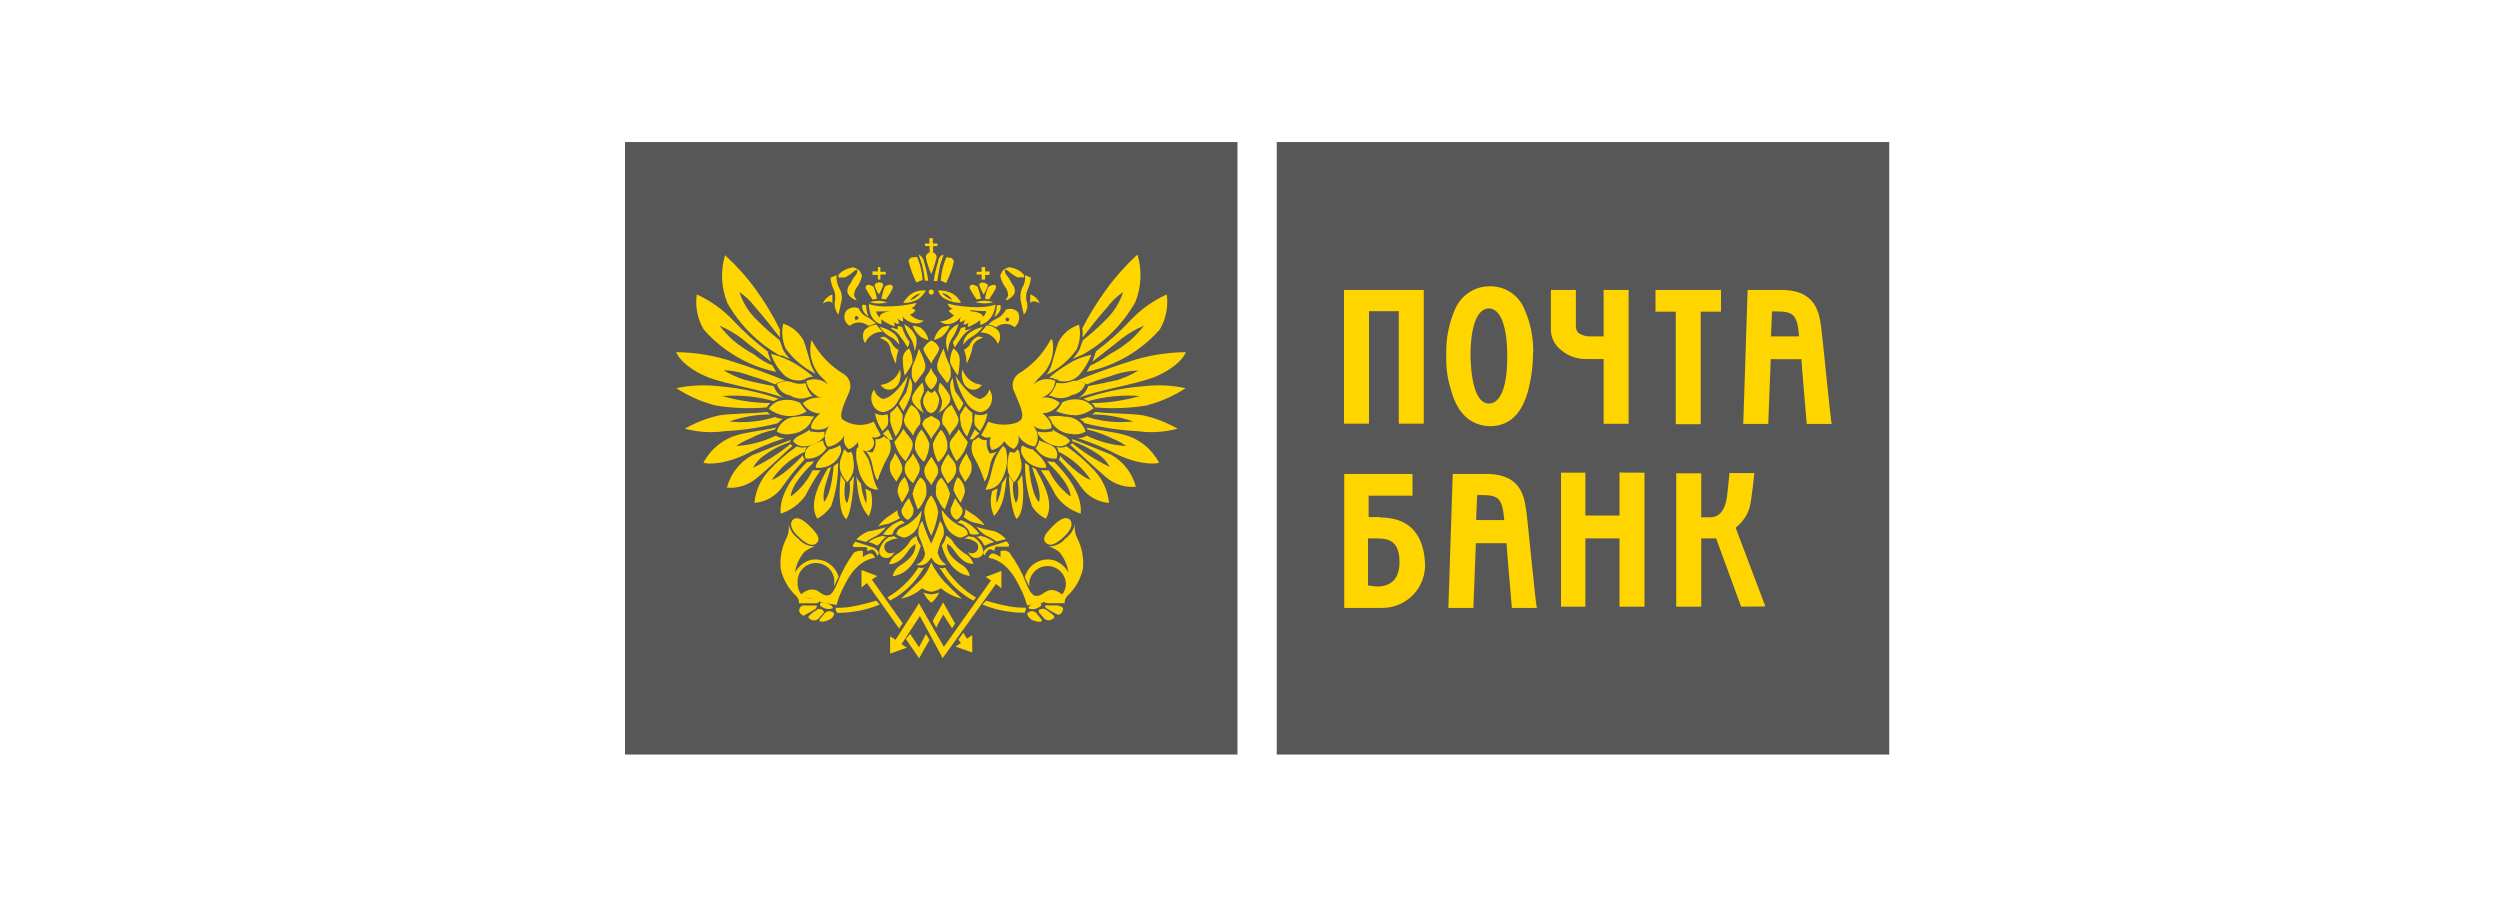
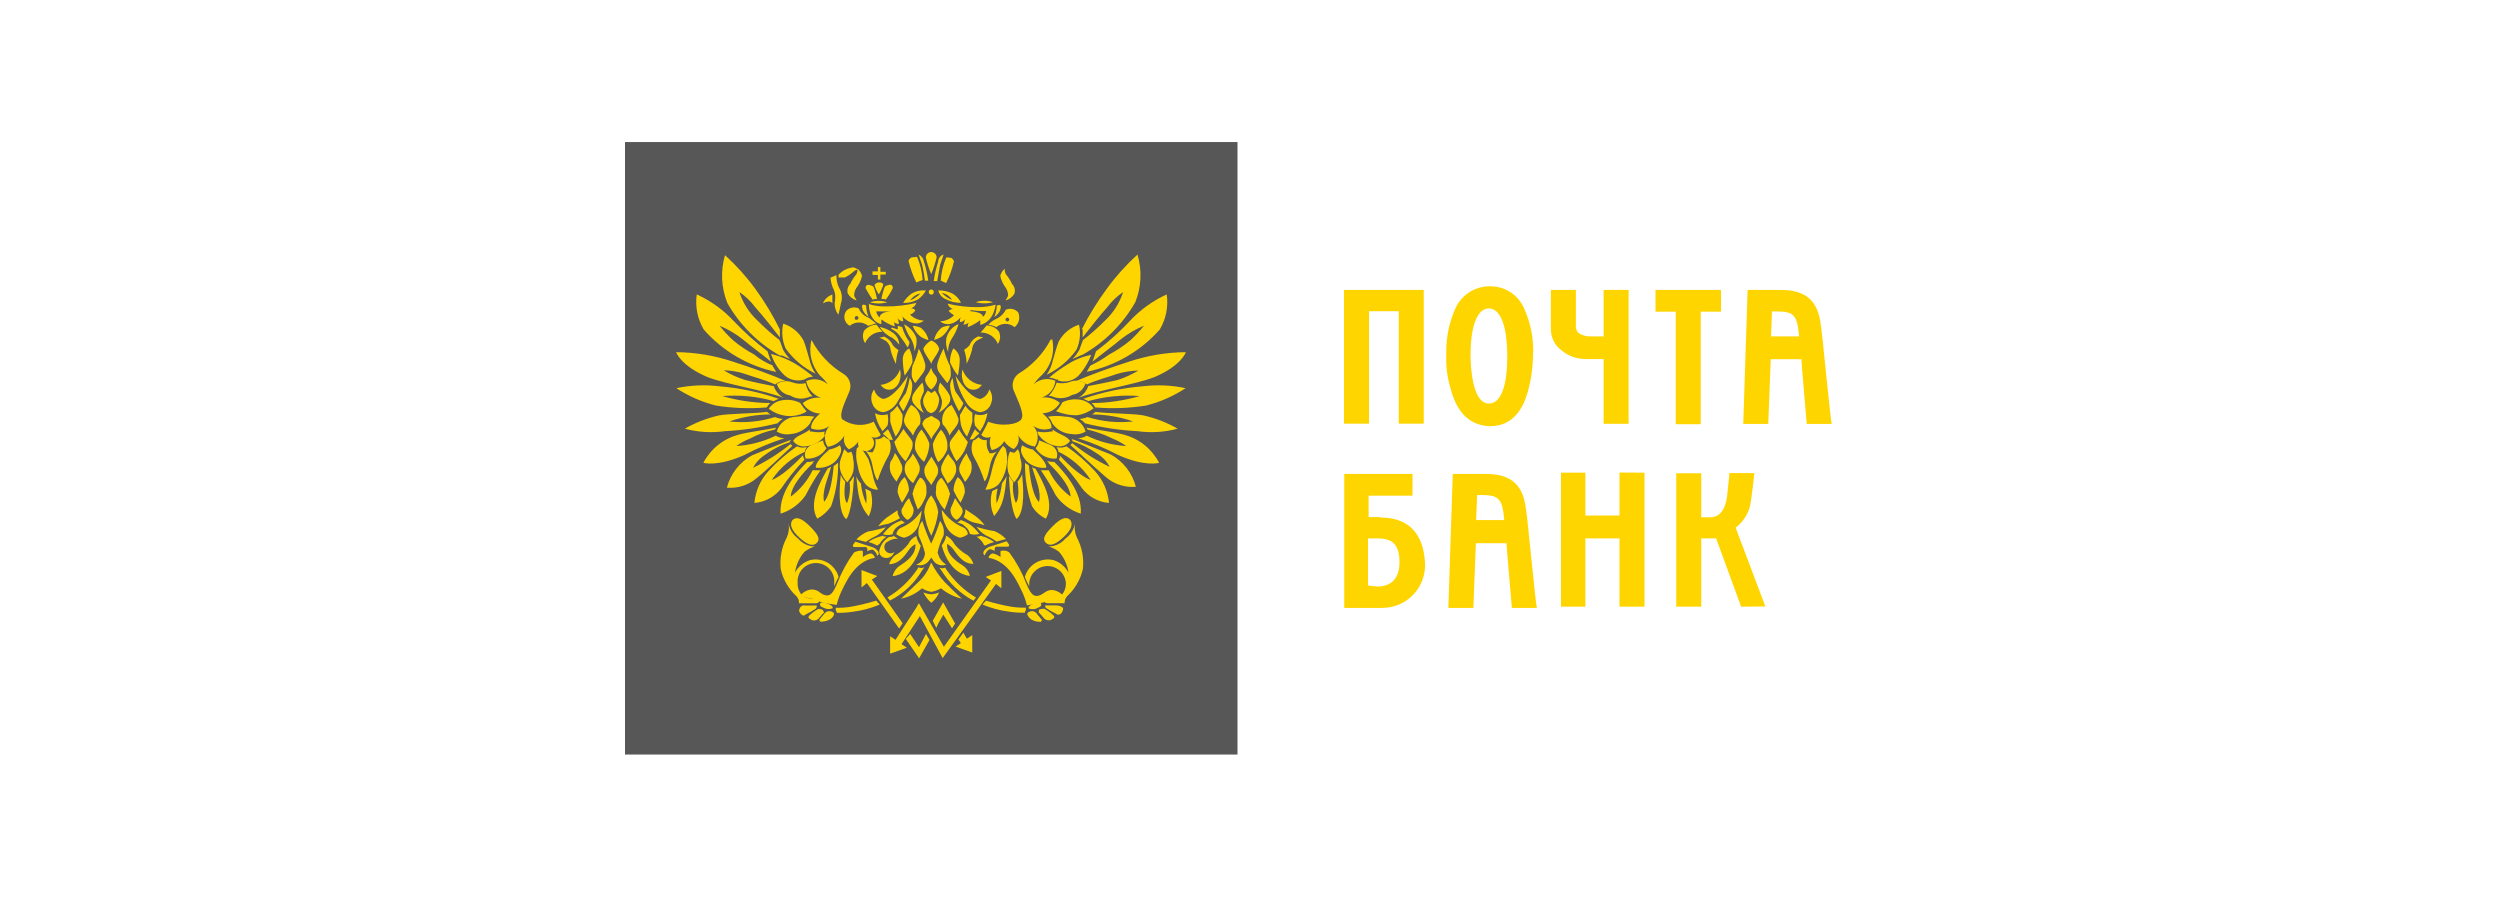
<svg xmlns="http://www.w3.org/2000/svg" viewBox="0 0 200 50" width="220px" height="80px">
  <path fill="#575757" d="M50 0h49v49H50V0z" />
-   <path fill="#575757" d="M102.14 0h49v49h-49V0z" />
  <g fill="#ffd500">
    <path d="M64.92 15.83c.593 1.13 1.485 2.075 2.58 2.73.234.147.407.374.486.639s.059.549-.056.801c-.28.71-.83 1.74-.56 2.17.363.261.791.418 1.237.453.446.035.893-.052 1.293-.253.167.363.354.717.56 1.06-.093.105-.217.176-.355.203-.137.027-.28.009-.405-.053.128.112.207.269.22.438.013.169-.04.337-.148.467-.108.131-.263.213-.432.231-.169.018-.337-.031-.471-.136-.093-.072-.163-.171-.199-.284-.036-.113-.036-.233-.002-.346-.182.283-.448.504-.76.63-.167-.125-.29-.3-.353-.499-.063-.199-.062-.413.003-.611-.139.244-.332.454-.564.611-.232.158-.498.26-.776.299-.171-.253-.249-.557-.221-.862.027-.304.158-.59.371-.808-.208.155-.452.255-.709.29-.257.035-.519.004-.761-.09 0 0-.15-.48.71-1.19-.283-.01-.559-.091-.802-.236s-.445-.349-.588-.594c.202-.169.437-.294.69-.368.253-.074.518-.095.78-.062-.301-.094-.571-.269-.781-.505-.21-.236-.351-.525-.409-.835.286-.129.603-.171.912-.121.309.05.597.189.828.401-.183-.26-.394-.498-.63-.71-.342-.387-.583-.852-.702-1.355-.119-.502-.111-1.026.022-1.525l-.01.02zm3.93 11.46c-.154-.161-.273-.351-.35-.56.15 1.39.2 2.3 1 3.21.295-.625.349-1.338.15-2-.138-.077-.282-.144-.43-.2.102.388.129.792.08 1.19-.226-.515-.371-1.061-.43-1.62l-.02-.02zm-1.24-.13c-.154-.161-.273-.351-.35-.56-.08.83-.28 2.93.43 3.57 0 0 .48-.35.63-3.44-.15.15-.2.35-.35.48.072.565.003 1.138-.2 1.67 0 0-.35-.18-.15-1.72h-.01zm-1.68 1.62c.63-.71.76-2.86.76-2.86l.28-.2.08-.08v.2c-.001 1.12-.19 2.232-.56 3.29-.285.417-.666.76-1.11 1-.71-1.19.15-2.81.83-4l.28-.15c-.28 1-.76 2-.56 2.81v-.01zm-1.67-3.71c-.011.1.018.201.08.28v.08c-.67.697-1.279 1.449-1.82 2.25-.256.341-.582.624-.957.829-.374.205-.788.328-1.213.361.09-.94.479-1.827 1.11-2.53.688-.752 1.459-1.423 2.3-2 .222.103.471.131.71.08h.08c-.093.093-.147.218-.15.35-1.067.489-1.979 1.26-2.64 2.23-.13.1.83-.18 2.45-1.92l.05-.01zm-1.11-1.1l.08-.08.08-.08c-.56.2-2.53 1-3.16 1.26-.49.273-.921.642-1.264 1.085-.344.443-.594.952-.736 1.495.427.037.858-.012 1.266-.142.408-.13.787-.34 1.114-.618 1.11-.91 2.38-2.17 2.86-2.58l-.15-.15c-.921.75-1.928 1.388-3 1.9.234-.435.579-.801 1-1.06.603-.447 1.28-.786 2-1l-.09-.03zM62 23l.08-.15c-.63.15-2.25.35-3 .56-.599.16-1.158.442-1.641.83-.484.387-.882.871-1.169 1.42 0 0 1.11.35 3.29-.63 1.028-.541 2.102-.989 3.21-1.34-.251 0-.496-.069-.71-.2-.989.482-2.062.764-3.16.83.34-.245.71-.447 1.1-.6.629-.334 1.302-.576 2-.72zm0-1c.2.085.413.136.63.15-.161.093-.306.211-.43.35-1.376.346-2.783.557-4.2.63-1.073.151-2.165.083-3.21-.2.852-.487 1.772-.844 2.73-1.06.76-.15 2.86-.15 3.84-.28.087.075.181.142.28.2-1.12.007-2.231.196-3.29.56 1.228.14 2.471.021 3.65-.35zm-.13-1.26c.138-.077.282-.144.43-.2-1.535-.531-3.131-.867-4.75-1-1.147-.139-2.309-.089-3.44.15.969.636 2.037 1.106 3.16 1.39 1.346.214 2.712.264 4.07.15.077-.129.172-.246.28-.35-1.3-.007-2.592-.196-3.84-.56 1.379-.107 2.767.028 4.1.4l-.01.02zm.01-1.26c.141.426.437.783.83 1-1.54-.63-4.48-1.06-6.09-1.67-2.17-.91-2.53-2-2.53-2 1.547.012 3.083.269 4.55.76 1.39.43 3.44 1.19 4.2 1.54-.3.001-.591.099-.83.28-.76-.35-1.62-.56-2.38-.83-.56-.191-1.148-.292-1.74-.3.526.316 1.086.571 1.67.76.78.2 1.54.35 2.33.51l-.01-.05zm-.07-1.57c.08.15.2.35.28.48-2.245-.477-4.276-1.666-5.79-3.39-.501-.846-.698-1.837-.56-2.81 1.105.501 2.1 1.215 2.93 2.1.84.891 1.753 1.711 2.73 2.45l.28.83c-.76-.63-1.74-1.34-2.3-1.82-.557-.432-1.169-.788-1.82-1.06.337.426.708.824 1.11 1.19.518.428 1.077.803 1.67 1.12.444.374.948.671 1.49.88" />
    <path d="M68.56 24.5l.2-.2c.28.35.48.71.71 1.06.142.413.259.833.35 1.26.075.418.22.821.43 1.19-.188.004-.374-.033-.546-.107-.172-.074-.327-.184-.454-.323-.333-.427-.55-.934-.63-1.47-.137-.461-.164-.947-.08-1.42l.02.01zm-1.02.07l.2.2.08.08h.08l.2-.08c.091.173.143.364.15.56.075.349.075.711 0 1.06-.095.31-.259.594-.48.83-.203-.223-.365-.481-.48-.76-.152-.382-.152-.808 0-1.19.1-.3.18-.51.25-.71v.01zm-1.26.04c.326-.048.636-.167.91-.35.05.083.083.176.096.272.014.096.008.194-.016.288-.095.289-.26.55-.48.76-.201.174-.434.305-.687.388-.252.082-.519.114-.783.092-.1.05-.23-.38 1-1.44l-.04-.01zm-.44-.75c.029.233.127.452.28.63-.173.281-.421.508-.716.654-.295.147-.626.208-.954.176-.078-.198-.077-.419.003-.616.08-.197.233-.356.427-.444.33-.13.61-.28 1-.4" />
    <path d="M66 23.16c-.349.075-.711.075-1.06 0h-.15V23c-.56.43-1.11.48-1.34.91.112.156.264.279.44.355.176.076.37.102.56.075.3-.025.592-.112.857-.255.265-.143.498-.339.683-.576-.03-.053-.045-.114-.045-.175 0-.061.016-.121.045-.175H66zm-1.2-.63c.07-.212.19-.404.35-.56-.46-.076-.93-.076-1.39 0-.362-.003-.716.112-1.008.326-.292.214-.507.517-.612.864.334.198.728.269 1.11.2.3-.023.593-.109.858-.252.265-.143.498-.34.682-.578h.01zm-.29-1c-.156-.177-.299-.364-.43-.56l-.08-.11c-.519-.253-1.114-.306-1.67-.15-.344.103-.638.327-.83.63.392.297.853.49 1.34.56.578.076 1.165-.04 1.67-.33v-.04zm.15-1.1c.08-.08.2-.08.35-.08-.291-.288-.486-.658-.56-1.06-.369.087-.757.059-1.11-.08-.196-.072-.406-.095-.613-.069-.207.026-.405.101-.577.219.073.236.211.447.399.608.188.161.417.266.661.302.212.136.452.22.702.246.25.026.503-.007.738-.096l.01.01zM64.34 19l.15-.08c.173-.091.364-.143.56-.15-.459-.394-.951-.749-1.47-1.06-.593-.344-1.233-.6-1.9-.76.188.573.499 1.099.91 1.54.208.247.484.427.793.517.309.091.639.088.947-.007h.01zm.9-.48c-.231-.335-.394-.712-.48-1.11-.15-.48-.28-1.06-.48-1.54-.349-.637-.928-1.117-1.62-1.34-.154.671-.084 1.373.2 2 .618.851 1.435 1.538 2.38 2v-.01zm5.46 5.01c.125.119.27.214.43.28.093.214.135.447.121.68-.014.233-.083.459-.201.66-.34.604-.618 1.24-.83 1.9 0 0-.2 0-.43-1.19-.07-.442-.264-.854-.56-1.19.13.082.277.134.43.15h.15l.08-.15c.124-.215.176-.463.15-.71v-.2c.12.025.246.017.362-.024.116-.041.219-.112.298-.206z" />
    <path d="M62.39 15v.63c-.56-.71-1.26-1.62-2-2.45-.345-.46-.764-.858-1.24-1.18.283.881.789 1.673 1.47 2.3.544.553 1.125 1.067 1.74 1.54l.08.2c.08.2.15.43.2.56.151.278.34.533.56.76-.2-.08-.43-.2-.63-.28h-.18c-1.754-.995-3.205-2.446-4.2-4.2-.493-1.219-.56-2.568-.19-3.83.908.824 1.729 1.738 2.45 2.73.738 1.016 1.387 2.093 1.94 3.22zm24.7 5.74c-.138-.077-.282-.144-.43-.2 1.535-.531 3.131-.867 4.75-1 1.147-.139 2.309-.089 3.44.15-.969.636-2.037 1.106-3.16 1.39-1.346.214-2.712.264-4.07.15-.077-.129-.172-.246-.28-.35 1.3-.007 2.592-.196 3.84-.56-1.379-.107-2.767.028-4.1.4l.01.02zm-.01-1.26c-.141.426-.437.783-.83 1 1.54-.63 4.48-1.06 6.09-1.67 2.17-.91 2.53-2 2.53-2-1.547.012-3.083.269-4.55.76-1.39.43-3.44 1.19-4.2 1.54.3.001.591.099.83.28.76-.35 1.62-.56 2.38-.83.565-.172 1.15-.267 1.74-.28-.526.316-1.086.571-1.67.76-.78.18-1.54.33-2.33.48l.01-.04zm.14-1.58c-.08.15-.2.35-.28.48 2.262-.464 4.311-1.65 5.84-3.38.501-.846.698-1.837.56-2.81-1.105.501-2.1 1.215-2.93 2.1-.834.898-1.748 1.718-2.73 2.45l-.28.83c.76-.63 1.74-1.34 2.3-1.82.557-.432 1.169-.788 1.82-1.06-.337.426-.708.824-1.11 1.19-.521.429-1.084.804-1.68 1.12-.468.34-.967.634-1.49.88l-.02.02zm-.61-2.9v.63c.56-.71 1.26-1.62 2-2.45.345-.46.764-.858 1.24-1.18-.283.881-.789 1.673-1.47 2.3-.544.553-1.125 1.067-1.74 1.54l-.08.2c-.08.2-.15.43-.2.56-.151.278-.34.533-.56.76.2-.08.43-.2.63-.28l.2-.08c1.754-.995 3.205-2.446 4.2-4.2.48-1.212.54-2.55.17-3.8-.908.824-1.729 1.738-2.45 2.73-.755 1.023-1.424 2.107-2 3.24l.06.03zM64.55 25.61c-.71.71-2.25 2.38-2.1 4.12.811-.256 1.514-.773 2-1.47.35-.693.748-1.361 1.19-2h-.63c-.406.827-1.003 1.547-1.74 2.1 0 0-.15-.83 1.74-2.65 0-.08.08-.15.15-.2-.204.062-.417.089-.63.08l.02.02zm19.5-9.8c-.593 1.13-1.485 2.075-2.58 2.73-.22.164-.374.402-.433.67-.059.268-.019.549.113.79.28.71.83 1.74.56 2.17-.27.43-1.62.63-2.65.2-.167.363-.354.717-.56 1.06.093.105.217.176.355.203.137.027.28.009.405-.053-.062.172-.087.356-.073.539.014.183.066.36.153.521.207-.041.404-.125.576-.247.172-.122.317-.28.424-.463.182.283.448.504.76.63.167-.125.29-.3.353-.499.063-.199.062-.413-.003-.611.139.244.332.454.564.611.232.158.498.26.776.299.171-.253.249-.557.221-.862-.027-.304-.158-.59-.371-.808.208.155.452.255.709.29.257.035.519.004.761-.09 0 0 .15-.48-.71-1.19.283-.01.559-.091.802-.236s.445-.349.588-.594c-.202-.169-.437-.294-.69-.368-.253-.074-.518-.095-.78-.062.298-.085.564-.259.762-.498.198-.239.319-.533.348-.842-.286-.129-.603-.171-.912-.121-.309.05-.597.189-.828.401.183-.26.394-.498.63-.71.374-.369.649-.826.8-1.33.15-.503.171-1.037.06-1.55l-.13.02zm-3.87 11.46c.143-.169.261-.357.35-.56-.15 1.39-.2 2.3-1 3.21-.295-.625-.349-1.338-.15-2 .138-.077.282-.144.43-.2-.102.388-.129.792-.08 1.19.226-.515.371-1.061.43-1.62l.02-.02zm1.24-.13c.154-.161.273-.351.35-.56.08.83.28 2.93-.43 3.57 0 0-.48-.35-.63-3.44.15.15.2.35.35.48-.072.565-.003 1.138.2 1.67 0 0 .35-.18.15-1.72h.01zm1.66 1.62c-.63-.71-.76-2.86-.76-2.86-.077-.086-.173-.155-.28-.2l-.04-.06v.2c.001 1.12.19 2.232.56 3.29.266.434.651.781 1.11 1 .71-1.19-.15-2.81-.83-4-.107-.019-.205-.071-.28-.15.28 1 .78 2 .56 2.81l-.04-.03zm1.73-3.69c.011.1-.018.201-.08.28v.08c.67.697 1.279 1.449 1.82 2.25.256.341.582.624.957.829.374.205.788.328 1.213.361-.09-.94-.479-1.827-1.11-2.53-.688-.752-1.459-1.423-2.3-2-.222.103-.471.131-.71.08h-.08c.093.093.147.218.15.35 1.041.5 1.928 1.27 2.57 2.23.13.1-.86-.18-2.45-1.92l.02-.01zm.98-1.1v-.15l-.08-.08c.56.2 2.53 1 3.16 1.26.49.273.921.642 1.264 1.085.344.443.594.952.736 1.495-.427.037-.858-.012-1.266-.142-.408-.13-.787-.34-1.114-.618-1.06-.91-2.38-2.17-2.86-2.58l.15-.15c.921.75 1.928 1.388 3 1.9-.234-.435-.579-.801-1-1.06-.617-.425-1.29-.762-2-1l.01.04zM87 23c0-.08-.08-.08-.08-.15.63.15 2.25.35 3 .56.599.16 1.158.442 1.641.83.484.387.882.871 1.169 1.42 0 0-1.11.35-3.29-.63-1.028-.541-2.102-.989-3.21-1.34.251 0 .496-.069.71-.2.989.482 2.062.764 3.16.83-.34-.245-.71-.447-1.1-.6-.637-.315-1.308-.557-2-.72zm0-1c-.2.085-.413.136-.63.15.161.093.306.211.43.35 1.376.346 2.783.557 4.2.63 1.073.151 2.165.083 3.21-.2-.852-.487-1.772-.844-2.73-1.06-.76-.15-2.86-.15-3.84-.28-.087.075-.181.142-.28.2 1.12.007 2.231.196 3.29.56-1.228.138-2.471.018-3.65-.35z" />
    <path d="M80.44 24.5l-.2-.2c-.256.324-.468.68-.63 1.06-.142.413-.259.833-.35 1.26-.109.408-.253.806-.43 1.19.196.002.391-.035.573-.109.182-.074.347-.183.487-.321.333-.427.55-.934.63-1.47.094-.472.066-.961-.08-1.42v.01zm1 .07l-.2.2-.08.08h-.08l-.28-.08c-.091.173-.143.364-.15.56-.075.349-.075.711 0 1.06.095.31.259.594.48.83.203-.223.365-.481.48-.76.152-.382.152-.808 0-1.19.001-.248-.061-.492-.18-.71l.01.01zm1.25.04c-.326-.048-.636-.167-.91-.35-.05.083-.083.176-.097.272-.014.096-.008.194.017.288.095.289.26.55.48.76.201.174.434.305.687.388.252.082.519.114.783.092.08.05.23-.38-1-1.44l.04-.01zm.44-.75c-.029.233-.127.452-.28.63.173.281.421.508.716.654.295.147.626.208.954.176.078-.198.077-.419-.003-.616-.08-.197-.233-.356-.427-.444-.33-.13-.61-.28-1-.4h.04zm-.13-.7c.349.075.711.075 1.06 0h.15V23c.56.43 1.11.48 1.39.91-.1.146-.237.262-.397.338-.16.076-.337.107-.513.092-.3-.025-.592-.112-.857-.255-.265-.143-.498-.339-.683-.576-.094-.092-.148-.218-.15-.35zm1.19-.63c-.07-.212-.19-.404-.35-.56.46-.076.93-.076 1.39 0 .362-.003.716.112 1.008.326.292.214.507.517.612.864-.334.198-.728.269-1.11.2-.303-.013-.599-.094-.866-.238-.267-.144-.497-.346-.674-.592h-.01zm.29-1c.171-.164.316-.353.43-.56l.08-.15c.519-.253 1.114-.306 1.67-.15.344.103.638.327.83.63-.392.297-.853.49-1.34.56-.573.003-1.141-.109-1.67-.33zm-.23-1.14c-.08-.08-.2-.08-.35-.08.287-.301.503-.664.63-1.06.369.087.757.059 1.11-.08.196-.072.406-.095.613-.069.207.026.405.101.577.219-.073.236-.211.447-.399.608-.188.161-.417.266-.661.302-.226.138-.479.224-.743.25-.263.026-.529-.008-.777-.1v.01zm.39-1.39h-.15c-.173-.091-.364-.143-.56-.15.459-.394.951-.749 1.47-1.06.577-.376 1.223-.634 1.9-.76-.218.559-.525 1.08-.91 1.54-.206.249-.482.43-.792.521-.31.091-.64.087-.948-.011l-.01-.08zm-.9-.4c.231-.335.394-.712.48-1.11.15-.48.28-1.06.48-1.54.349-.637.928-1.117 1.62-1.34.154.671.084 1.373-.2 2-.612.857-1.43 1.545-2.38 2v-.01zm-5.46 5.01c-.125.119-.27.214-.43.28-.093.214-.135.447-.121.68.014.233.083.459.201.66.34.604.618 1.24.83 1.9 0 0 .2 0 .43-1.19.07-.442.264-.854.56-1.19-.13.082-.277.134-.43.15h-.15l-.08-.15c-.124-.215-.176-.463-.15-.71v-.2c-.12.021-.244.011-.36-.029-.116-.04-.219-.109-.3-.201z" />
    <path d="M84.36 25.61c.71.71 2.25 2.38 2.1 4.12-.811-.256-1.514-.773-2-1.47-.35-.693-.748-1.361-1.19-2h.63c.406.827 1.003 1.547 1.74 2.1 0 0 .15-.83-1.74-2.65 0-.08-.08-.15-.15-.2.204.062.417.089.63.08l-.02.02zM69.59 12.82c.451-.152.939-.152 1.39 0-.455.127-.935.127-1.39 0zM74.7 12c0 .15-.08.2-.2.2-.027.001-.053-.003-.078-.012-.025-.009-.048-.024-.066-.043-.019-.019-.034-.042-.043-.066-.01-.025-.014-.052-.012-.078 0-.15.08-.2.2-.2.027-.001.053.003.078.012.025.009.048.024.066.043.019.019.034.042.043.066.01.025.014.052.012.078zm-1.39-.76c-.277-.554-.488-1.138-.63-1.74.08-.15.15-.28.35-.28.2 0 .28-.08.35 0 .247.578.392 1.193.43 1.82-.176.051-.346.118-.51.2h.01zm.67-.15h.28c-.072-.522-.189-1.038-.35-1.54-.018-.12-.066-.233-.14-.329-.073-.096-.17-.172-.28-.221.08.28.2.56.28.83.1.425.177.856.23 1.29l-.02-.03zm-.54 1.5c-.365.196-.776.293-1.19.28.16-.277.374-.518.63-.71.351-.231.773-.33 1.19-.28-.156.28-.371.522-.63.71zm-.63.08c.314-.123.598-.315.83-.56-.34.069-.638.271-.83.56z" />
    <path d="M69.47 12.95c.449.144.919.212 1.39.2.825.007 1.648-.087 2.45-.28-.032.101-.088.193-.163.268-.075.075-.167.131-.268.163.132.003.257.057.35.15-.044.085-.104.16-.178.22-.074.06-.16.104-.252.13.296.294.693.465 1.11.48-.111.099-.245.169-.39.203-.145.035-.296.034-.44-.003-.36-.073-.683-.271-.91-.56.063.134.091.282.08.43-.095-.013-.186-.044-.268-.092-.082-.048-.154-.112-.212-.188.09.145.142.31.15.48-.156-.003-.306-.055-.43-.15.062.106.09.228.08.35-.378-.136-.735-.325-1.06-.56v.35c.08.08-1-.08-1-1.62l-.04.03zm1.86.6H70.1c.013.095.044.186.092.268.048.082.112.154.188.212 0-.48.91-.48.91-.48h.04zm-2.04-.48c.006.314.074.623.2.91-.213-.134-.381-.329-.48-.56-.08-.35-.08-.51.28-.35zm.23 1l.56.43c-.206.078-.416.145-.63.2-.206-.172-.467-.266-.735-.266-.269 0-.528.094-.735.266-.102-.054-.192-.129-.263-.221-.071-.092-.121-.197-.148-.31-.027-.113-.029-.23-.006-.344.023-.114.069-.221.137-.315.123-.136.287-.228.467-.264.18-.036.367-.013.533.064.077.178.191.338.334.469.143.131.312.23.496.291h-.01zm-.99.15c.03 0 .059-.009.083-.025.025-.017.044-.04.055-.067.011-.027.014-.058.009-.087s-.02-.056-.041-.077c-.021-.021-.048-.035-.077-.041-.029-.006-.059-.003-.087.009-.027.011-.051.031-.067.055-.017.025-.025.054-.025.083 0 .08 0 .15.15.15zm1.59.4c.148.197.308.384.48.56-.297-.011-.591.071-.84.234-.249.163-.441.399-.55.676-.1-.145-.16-.314-.174-.489-.014-.176.019-.352.095-.511.124-.145.277-.263.449-.346.172-.083.36-.128.551-.134l-.01.01zm1.22.22l.48.15v-.28c.15 0 .2.08.35.08.122.436.322.846.59 1.21-.016.153-.068.3-.15.43-.169-.288-.356-.565-.56-.83-.18-.292-.446-.522-.76-.66l.05-.1zm-.96-.05c.358.076.698.222 1 .43.17.106.31.253.408.428.098.175.15.371.152.572-.153-.217-.343-.407-.56-.56-.408-.186-.755-.484-1-.86v-.01zm0-3.56c.15 0 .28.08.28.2-.085.267-.203.522-.35.76-.162-.23-.28-.488-.35-.76.046-.07.111-.126.186-.161.076-.035.16-.049.243-.039h-.01zm-.22 1.34c-.059-.342-.153-.677-.28-1-.13-.082-.277-.134-.43-.15-.051.004-.1.027-.136.064-.037.037-.059.085-.064.136v.08c.168.314.355.618.56.91.111-.044.231-.061.35-.05v.01zm.35-.01c.059-.342.153-.677.28-1 .13-.082.277-.134.43-.15.051.004.1.027.136.064.037.037.059.085.064.136v.08c-.151.324-.339.629-.56.91-.111-.046-.231-.064-.35-.05v.01zm.35-2.18h-.43V10h-.2v.35h-.43v.28h.43V11h.2v-.4h.43v-.22zm-4.27 2.5v-.68c-.171.056-.327.149-.458.272-.131.123-.234.272-.302.439 0 0 .56-.35.76 0v-.03zm.48.94c.08-.28.15-.63.2-.91.071-.208.094-.429.068-.647-.026-.218-.101-.427-.218-.613-.148-.312-.217-.655-.2-1l-.48.2c.022.349.117.69.28 1 .101.265.128.551.08.83-.039.199-.034.404.015.601.048.197.139.381.265.539h-.01zm.01-3v-.2c.261-.294.613-.491 1-.56.2-.08.35 0 .56.15-.132.003-.257.057-.35.15-.214.191-.453.353-.71.48-.16-.012-.32-.012-.48 0" />
    <path d="M68.61 10.14c.171.147.293.342.35.56-.062.296-.181.578-.35.83-.17.199-.269.449-.28.71 0 .15.15.28.2.43-.149-.042-.289-.113-.411-.209-.122-.096-.224-.215-.299-.351-.038-.133-.039-.274-.004-.407.035-.134.106-.256.204-.353.124-.274.285-.53.48-.76.079-.14.114-.3.1-.46l.01.01zm3.71 4.41c.119.425.308.828.56 1.19.174.305.271.649.28 1 .145-.333.197-.7.15-1.06-.177-.485-.536-.883-1-1.11l.01-.02zm.7.15c.217.014.43.065.63.15.322.248.545.602.63 1-.222-.062-.435-.157-.63-.28-.284-.224-.502-.522-.63-.86v-.01zm-2.25.87c-.15 0-.28.08-.43.08.196.073.384.167.56.28.104.088.188.197.248.319.06.122.095.255.102.391.097.386.242.759.43 1.11.005-.379.073-.753.2-1.11-.161-.093-.306-.211-.43-.35-.136-.31-.377-.561-.68-.71v-.01zm2 1.01c.158.324.237.68.23 1.04-.163.38-.374.736-.63 1.06-.087-.415-.137-.836-.15-1.26-.007-.184.037-.366.127-.527.09-.161.223-.293.383-.383l.04.07zm.72-.07c.216.376.387.775.51 1.19.035.13.039.266.013.397-.026.132-.082.256-.163.363-.2.28-.43.56-.63.83-.133-.164-.229-.355-.28-.56-.017-.278.003-.557.06-.83.219-.444.39-.91.51-1.39h-.02zm.3 2.73c-.27.276-.508.581-.71.91-.074.113-.114.245-.114.38s.04.267.114.38c.22.309.503.568.83.76-.197-.295-.295-.645-.28-1 .075-.243.169-.481.28-.71.012-.25-.032-.5-.13-.73l.01.01zm-1.01-.36c.136.181.207.403.2.63-.013.282-.064.561-.15.83-.151.413-.338.811-.56 1.19-.145-.193-.263-.405-.35-.63.2-.28.35-.56.56-.83.13-.389.23-.786.3-1.19zm-.15-.2c-.143.746-.425 1.458-.83 2.1-.114.211-.272.394-.464.537-.192.143-.412.243-.646.293-.206-.01-.405-.083-.568-.21-.163-.127-.282-.302-.342-.499-.071-.183-.094-.38-.068-.574.026-.194.101-.378.218-.536.044.177.132.339.256.472.124.133.28.232.454.288.53-.05 1.24-.68 2-1.87" />
    <path d="M72 18.2c.07.262.07.538 0 .8-.027.145-.083.283-.166.405-.083.122-.19.226-.314.305-.162.094-.354.126-.538.089-.184-.037-.348-.14-.462-.289l-.08-.08c.35-.035.683-.17.959-.388.276-.218.485-.51.601-.842zm1.72 4.8c.267.335.48.709.63 1.11-.014.519-.162 1.026-.43 1.47-.32-.266-.564-.611-.71-1-.037-.285-.011-.574.077-.847s.236-.523.433-.733zm-.68.48c.122-.339.312-.649.56-.91.074-.299.043-.614-.086-.894-.129-.28-.349-.507-.624-.646-.256.331-.446.708-.56 1.11-.08.58.48.86.71 1.34zm-1.26-2.38c-.153.217-.343.407-.56.56v.71c.109.408.253.806.43 1.19.218-.269.381-.578.48-.91.058-.273.085-.551.08-.83-.124-.248-.268-.485-.43-.71v-.01zm-1.19 2.01c-.298-.424-.499-.909-.59-1.42.151.085.319.136.491.149.173.014.346-.01.509-.07.076.299.076.611 0 .91-.131.17-.275.331-.43.48l.02-.05zm.06.2L71 23c.08-.08.35.63.43.83-.15 0-.28 0-.35-.08-.13-.147-.274-.281-.43-.4v-.04zm1.6-.31c-.213.35-.45.684-.71 1 .075.243.169.481.28.71.169.305.381.585.63.83.171-.262.315-.54.43-.83.116-.217.159-.467.12-.71-.15-.35-.56-.71-.71-1.06l-.04.06zm.75 1.9c.232.306.42.642.56 1 .049.213.021.436-.08.63-.08.15-.28.48-.43.76-.282-.214-.5-.501-.63-.83-.043-.137-.058-.281-.044-.423.014-.143.056-.281.124-.407.15-.2.43-.4.51-.71L73 24.9zm-1.41-.03c.197.254.358.533.48.83.074.126.113.269.113.415 0 .146-.039.289-.113.415-.15.28-.28.48-.35.63-.203-.223-.365-.481-.48-.76-.075-.272-.075-.558 0-.83.166-.209.285-.451.35-.71v.01zm2 1.99c-.286.38-.487.816-.59 1.28.109.431.253.852.43 1.26.203-.205.365-.446.48-.71.173-.27.244-.593.2-.91.009-.172-.023-.344-.092-.502-.07-.158-.175-.297-.308-.408l-.12-.01zm-1.22-.07c.215.313.336.681.35 1.06-.15.353-.338.688-.56 1-.148-.262-.266-.541-.35-.83-.006-.231.041-.461.138-.671.097-.21.241-.395.422-.539v-.02zm7.08-13.98c-.451-.152-.939-.152-1.39 0 .455.127.935.127 1.39 0zm-4.95-2.24c.177-.435.321-.883.43-1.34 0-.114-.045-.223-.126-.304C74.723 8.845 74.614 8.8 74.5 8.8c-.114 0-.223.045-.304.126-.081.081-.126.19-.126.304.098.46.242.909.43 1.34zm1.19.71c.277-.554.488-1.138.63-1.74-.08-.15-.15-.28-.28-.28-.13 0-.28-.08-.35 0-.247.578-.392 1.193-.43 1.82.08.05.28.13.43.2zm-.69-.16h-.3c.072-.522.189-1.038.35-1.54-0-.132.043-.26.122-.364.08-.105.191-.181.318-.216-.08.28-.2.56-.28.83-.08.43-.15.86-.23 1.26l.02.03zm.06.75c.414-.013.825.084 1.19.28.272.173.491.419.63.71-.414.013-.825-.084-1.19-.28-.156-.057-.295-.152-.405-.276-.11-.124-.187-.273-.225-.434zm.28.2c.232.246.515.437.83.56-.089-.148-.21-.275-.353-.371-.143-.097-.306-.161-.477-.189zm3.08 2.53v-.35c-.306.232-.642.42-1 .56-.01-.122.018-.244.08-.35-.13.082-.277.134-.43.15.08-.15.08-.35.2-.48-.056.078-.127.143-.21.191-.083.048-.175.079-.27.089-.011-.148.017-.296.08-.43-.196.285-.493.485-.83.56-.144.037-.295.038-.44.003-.145-.035-.279-.105-.39-.203.418-.01.816-.182 1.11-.48-.161-.093-.306-.211-.43-.35.093-.093.218-.147.35-.15-.101-.032-.193-.088-.268-.163-.075-.075-.131-.167-.163-.268.801.197 1.625.291 2.45.28.471.001.939-.066 1.39-.2-.2 1.47-1.24 1.62-1.24 1.62l.01-.03zm.19-.6c.078-.056.143-.127.191-.21.048-.083.079-.175.089-.27-.421.011-.843-.016-1.26-.08v.08c.08.05 1 .05 1 .48h-.02zm1.13-.91c-.006.314-.074.623-.2.91.213-.134.381-.329.48-.56.08-.3.08-.51-.28-.35zm.71.33c.166-.078.353-.1.533-.064.18.036.344.129.467.264.091.201.114.427.063.643-.051.215-.171.408-.343.547-.206-.172-.467-.266-.735-.266-.269 0-.528.094-.735.266-.198-.101-.41-.169-.63-.2.157-.178.347-.324.56-.43.359-.146.653-.416.83-.76h-.01zm.29.78c0-.03-.009-.059-.025-.083-.017-.025-.04-.044-.067-.055-.027-.011-.058-.014-.087-.009s-.056.02-.077.041c-.021.021-.035.048-.041.077-.006.029-.003.059.009.087.011.027.031.051.055.067.025.017.054.025.083.025.08 0 .15-.08.15-.15zm-1.82.48c-.148.197-.308.384-.48.56.297-.011.591.071.84.234.249.163.441.399.55.676.1-.145.16-.314.174-.489.014-.176-.019-.352-.095-.511-.12-.15-.272-.271-.445-.354-.173-.083-.363-.126-.555-.126" />
-     <path d="M77.71 14.92l-.48.15v-.28c-.15 0-.2.08-.35.08-.146.411-.362.794-.64 1.13.016.153.068.3.15.43.169-.288.356-.565.56-.83.195-.279.456-.506.76-.66v-.02zm.91-.13c-.358.076-.698.222-1 .43-.17.106-.31.253-.408.428-.098.175-.15.372-.152.572.153-.217.343-.407.56-.56.393-.209.735-.503 1-.86v-.01zm0-3.56c-.15 0-.28.08-.28.2.085.267.203.522.35.76.162-.23.28-.488.35-.76-.114-.117-.267-.188-.43-.2h.01zm.19 1.34c.022-.349.117-.69.28-1 .13-.082.277-.134.43-.15.08 0 .2.08.15.2v.08c-.168.314-.355.618-.56.91 0-.05-.15-.05-.3-.05v.01zm-.33-.01c-.059-.342-.153-.677-.28-1-.13-.082-.277-.134-.43-.15-.051.004-.1.027-.136.064-.037.037-.059.085-.064.136v.08c.168.314.355.618.56.91.111-.046.231-.064.35-.05v.01zm-.35-2.18h.4V10h.28v.35h.35v.28h-.35V11h-.28v-.4h-.4v-.22zM74 8.12h.35v-.43h.28v.43H75v.2h-.35v.51h-.28v-.51H74v-.2zm8.42 4.75v-.68c.171.056.327.149.458.272.131.123.234.272.302.439 0 0-.56-.35-.76 0v-.03zm-.51.94c-.08-.28-.15-.63-.2-.91-.127-.416-.099-.864.08-1.26.185-.298.256-.653.2-1l.48.2c-.022.349-.117.69-.28 1-.101.265-.128.551-.08.83.077.19.099.397.064.599-.035.202-.127.389-.264.541zm0-3v-.2c-.261-.294-.613-.491-1-.56-.2-.08-.35 0-.56.15.132.003.257.057.35.15.214.191.453.353.71.48.16-.009.32-.009.48 0" />
    <path d="M80.37 10.14c-.171.147-.293.342-.35.56.062.296.181.578.35.83.17.199.269.449.28.71 0 .15-.15.28-.2.43.149-.042.289-.113.411-.209.122-.096.224-.215.299-.351.038-.133.04-.274.004-.407-.035-.134-.106-.256-.204-.353-.124-.274-.285-.53-.48-.76-.079-.14-.114-.3-.1-.46l-.01.01zm-3.68 4.41c-.119.425-.308.828-.56 1.19-.195.318-.292.687-.28 1.06-.145-.333-.197-.7-.15-1.06.054-.266.174-.514.349-.722.175-.208.398-.369.651-.468h-.01zm-.7.13c-.217.014-.43.065-.63.15-.322.248-.545.602-.63 1 .222-.062.435-.157.63-.28.278-.23.494-.526.63-.86v-.01zm2.25.87c.15 0 .28.08.43.08-.196.073-.384.167-.56.28-.104.088-.188.197-.248.319-.06.122-.095.255-.102.391-.097.386-.242.759-.43 1.11-.005-.379-.073-.753-.2-1.11.161-.093.306-.211.43-.35.059-.158.15-.303.267-.425.117-.122.257-.219.413-.285v-.01zm-2 1.01c-.165.329-.247.693-.24 1.06.163.38.374.736.63 1.06.087-.415.137-.836.15-1.26-.003-.182-.051-.36-.14-.519-.089-.159-.216-.293-.37-.391l-.03.05zm-1.74 1.21c0-.28.63-.91.63-1.26-.049-.147-.132-.28-.241-.389-.109-.109-.242-.192-.389-.241-.268.142-.488.362-.63.63 0 .35.63 1.06.63 1.26zm1-1.26c-.212.376-.38.775-.5 1.19-.035.13-.039.266-.013.397.026.132.082.256.163.363.2.28.43.56.63.83.133-.164.229-.355.28-.56.017-.278-.003-.557-.06-.83-.23-.439-.401-.906-.51-1.39h.01zm-1.01 3.29c.193-.143.342-.337.43-.56.043-.091.059-.193.045-.292-.014-.1-.058-.193-.125-.268-.17-.175-.291-.393-.35-.63-.087.225-.205.437-.35.63-.068.074-.113.168-.127.268-.014.1.002.202.047.292.095.22.242.412.43.56zm.71-.56c.27.276.508.581.71.91.074.113.114.245.114.38s-.04.267-.114.38c-.22.309-.503.568-.83.76.197-.295.295-.645.28-1-.075-.243-.169-.481-.28-.71-.012-.25.032-.5.13-.73l-.01.01zm1.01-.36c-.136.181-.207.403-.2.63.013.282.064.561.15.83.151.413.338.811.56 1.19.145-.193.263-.405.35-.63-.2-.28-.35-.56-.56-.83-.21-.27-.23-.83-.3-1.19zm.23-.2c.143.746.425 1.458.83 2.1.114.211.272.394.464.537.192.143.412.243.646.293.206-.01.405-.083.568-.21.163-.127.282-.302.342-.499.071-.183.094-.38.068-.574-.026-.194-.101-.378-.218-.536-.044.177-.132.339-.256.472-.124.133-.28.232-.454.288-.53-.05-1.24-.68-2-1.87" />
    <path d="M77 18.2c-.07.262-.07.538 0 .8.027.145.083.283.166.405.083.122.19.226.314.305.162.094.354.126.538.089.184-.037.348-.14.462-.289l.08-.08c-.351-.032-.686-.165-.963-.383-.277-.218-.484-.512-.597-.847zm-2.5 3.49c.182-.059.335-.184.43-.35.137-.255.205-.541.2-.83-.076-.23-.195-.444-.35-.63-.077.086-.173.155-.28.2-.087-.075-.181-.142-.28-.2-.145.193-.263.405-.35.63-.03.144-.028.294.007.437.035.143.101.278.193.393.08.23.23.28.43.35zm0 2.1c.08-.35.71-.91.71-1.26s-.43-.43-.71-.63c-.28.2-.56.15-.71.63 0 .28.63.91.71 1.26zm.76-.76c-.267.335-.48.709-.63 1.11.014.519.162 1.026.43 1.47.32-.266.564-.611.71-1 .048-.29.027-.586-.062-.866-.089-.28-.242-.535-.448-.744v.03zm.71.45c-.122-.339-.312-.649-.56-.91-.074-.299-.043-.614.086-.894.129-.28.349-.507.624-.646.226.349.414.721.56 1.11.05.58-.51.86-.71 1.34zm1.26-2.38c.153.217.343.407.56.56v.71c-.109.408-.253.806-.43 1.19-.218-.269-.381-.578-.48-.91-.058-.273-.085-.551-.08-.83.08-.08.28-.51.43-.71v-.01zm1.19 2.01c.294-.425.492-.91.58-1.42-.151.085-.319.136-.491.149-.173.014-.346-.01-.509-.07-.076.299-.076.611 0 .91.124.176.268.338.43.48l-.01-.05zm-.07.2c-.15-.15-.28-.2-.35-.35-.15.28-.28.56-.43.83.15 0 .28 0 .35-.08.13-.147.274-.281.43-.4zM76.72 23c.213.35.45.684.71 1-.075.243-.169.481-.28.71-.169.305-.381.585-.63.83-.171-.262-.315-.54-.43-.83-.106-.221-.138-.47-.09-.71.15-.35.58-.71.71-1.06l.01.06zm-2.22 4.43c.181-.268.347-.545.5-.83.068-.194.068-.406 0-.6-.08-.2-.43-.71-.48-.83-.194.263-.368.541-.52.83-.075.203-.075.427 0 .63.13.43.48.63.48.83l.02-.03zm1.37-2.5c-.232.306-.42.642-.56 1-.049.213-.021.436.08.63.08.15.28.48.43.76.282-.214.5-.501.63-.83.043-.137.058-.281.044-.423-.014-.143-.056-.281-.124-.407-.08-.2-.35-.4-.51-.71l.01-.02zm1.46-.03c-.197.254-.358.533-.48.83-.074.126-.113.269-.113.415 0 .146.039.289.113.415.15.28.28.48.35.63.203-.223.365-.481.48-.76.075-.272.075-.558 0-.83-.147-.221-.264-.459-.35-.71v.01zm-2.83 6.6c.279-.602.468-1.242.56-1.9-.074-.486-.266-.946-.56-1.34-.327.374-.524.844-.56 1.34.07.662.26 1.306.56 1.9zm.83-4.63c.313.369.542.803.67 1.27-.109.431-.253.852-.43 1.26-.203-.205-.365-.446-.48-.71-.097-.128-.165-.276-.199-.433-.035-.157-.035-.32-.001-.477-.018-.173.009-.349.079-.508.07-.16.181-.298.321-.402h.04zm1.3-.08c-.215.313-.336.681-.35 1.06.15.353.338.688.56 1 .148-.262.266-.541.35-.83.006-.231-.041-.461-.138-.671-.097-.21-.241-.395-.422-.539" />
    <path d="M75 32.89c.091-.484.252-.953.48-1.39.043-.207.041-.42-.007-.626-.048-.206-.141-.398-.273-.564-.191.624-.428 1.232-.71 1.82-.271-.593-.508-1.2-.71-1.82-.131.166-.224.358-.273.564-.048.206-.051.419-.007.626.208.447.376.913.5 1.39-.01.206-.083.405-.21.568-.127.163-.302.282-.499.342.174.069.366.079.547.028.181-.051.34-.159.453-.308.086-.077.155-.173.2-.28.075.087.142.181.2.28.112.151.271.26.452.31.181.051.373.04.548-.03-.165-.1-.309-.232-.422-.388-.113-.156-.194-.334-.237-.522H75zm-2.27-4.4c.08.2.28.71.35.83.027.183-.005.37-.091.534-.086.164-.223.295-.389.376-.188-.114-.338-.281-.43-.48-.046-.09-.063-.192-.049-.293.014-.1.059-.194.129-.267.108-.268.272-.51.48-.71v.01zm1 .99c-.033.431-.127.855-.28 1.26-.106.224-.261.422-.453.58-.192.157-.416.27-.657.331-.23-.039-.447-.135-.63-.28.018-.13.072-.251.158-.351.085-.099.197-.172.323-.209.636-.282 1.173-.749 1.54-1.34v.01zm-1.34.99c-.087-.075-.181-.142-.28-.2-.248.091-.487.208-.71.35-.29.214-.546.47-.76.76.248.076.512.076.76 0 .054-.259.209-.485.43-.63.167-.128.357-.224.56-.28zm-.39-.38c-.136-.181-.207-.403-.2-.63l-.83.56c-.267.204-.506.443-.71.71.272-.085.549-.152.83-.2.35-.15.63-.28.91-.43v-.01zm-1.11.72c-.481.152-.972.27-1.47.35-.342.148-.651.362-.91.63l.76.2c.26-.188.538-.349.83-.48.304-.183.569-.424.78-.71l.01.01zm-.72 2.29c.15-.08.15-.2.08-.35-.117-.167-.286-.29-.48-.35-.43-.15-.91-.28-1.34-.43-.075.087-.142.181-.2.28 0 .08 0 .15.15.15h.91c.049.042.084.099.098.162.015.063.008.129-.018.188.13-.082.277-.134.43-.15.096.053.18.126.245.214.066.088.112.189.135.296l-.01-.01zm-.7-1.1c.248.063.486.157.71.28.08-.08.15-.08.2-.15.132-.235.325-.428.56-.56-.122.01-.244-.018-.35-.08-.15.08-.28.08-.43.15-.243.081-.473.199-.68.35l-.01.01zm2.01-.49c-.08.08-.2.08-.35.08-.373.223-.645.581-.76 1-.046.121-.042.255.011.373.052.118.149.21.27.257.148.065.316.073.469.021.154-.052.282-.159.361-.301 0-.08.08-.08.08-.15-.051.041-.11.072-.173.091-.063.019-.129.025-.195.018-.066-.007-.129-.027-.187-.058-.058-.032-.109-.074-.15-.125-.084-.103-.123-.236-.108-.368.014-.132.08-.254.183-.337.08 0 .08-.08.15-.08.226-.145.492-.215.76-.2-.15-.08-.28-.2-.35-.2" />
    <path d="M66.94 37c.086-.343.203-.678.35-1 .35-.71 1.06-2.45 2.65-2.73.15 0-.15-.43-.35-.35-.203.057-.393.152-.56.28v-.43c0-.08-.08-.08-.15-.08-.196.004-.388.055-.56.15-.544.742-.988 1.552-1.32 2.41-.35.83-.56 1.11-1 1-.44-.11-.56-.56-1.26-.43-.273.073-.519.222-.71.43.035.08.098.144.177.181s.169.044.253.019c.42.011.831.132 1.19.35.426.099.856.176 1.29.23V37zm6.37-5.48c.048.28.169.542.35.76 0 0-.48 2.25-2.25 2.45.075-.337.275-.634.56-.83.56-.35 1.34-.91 1.26-1.74-.161.093-.306.211-.43.35-.28.35-.76 1.26-1.67 1.26.083-.28.251-.528.48-.71.413-.225.775-.535 1.06-.91.128-.279.351-.502.63-.63h.01zm-.84 8.24l1.06 1.54.83-1.47-.28-.48-.56 1.06-.71-1.06-.35.4" />
    <path d="M72.2 38.48L69.75 35l.43-.28-1.26-.48v1.39l.43-.35 2.58 3.64.28-.43-.01-.01zm-8.81-8.23c.35-.35.83-.08 1.39.48.56.56.91 1 .56 1.34-.35.34-.83.08-1.39-.43-.56-.51-.83-1-.56-1.39z" />
    <path d="M64.29 36.38c-.159-.136-.285-.307-.368-.5-.083-.192-.121-.401-.112-.61-.017-.203.009-.406.075-.599.066-.192.171-.369.309-.518.138-.15.305-.269.491-.351.186-.082.387-.124.59-.124.203 0 .404.042.59.124.186.082.353.201.491.351.138.149.243.326.309.518.066.192.091.396.075.599v.28c.097-.262.214-.516.35-.76-.134-.479-.449-.886-.878-1.137-.429-.25-.94-.323-1.422-.203-.513.164-.94.523-1.19 1 .083-.62.347-1.201.76-1.67.249-.192.53-.337.83-.43-.256.001-.509-.055-.741-.164-.232-.109-.436-.268-.599-.466-.398-.284-.67-.71-.76-1.19.062.377.01.763-.15 1.11-.41.776-.577 1.658-.48 2.53.19.834.63 1.591 1.26 2.17.069.075.123.163.157.26.034.096.049.198.043.3h1.34s.28 0 .28-.2-.15-.2-.28-.2c-.337.035-.677.002-1-.1l.03-.02zm5.76.32c-.656.201-1.324.361-2 .48-.394.062-.792.089-1.19.08v.2c.027.026.048.057.062.091s.02.072.018.109c.421.011.843-.016 1.26-.08.75-.091 1.484-.286 2.18-.58l-.3-.33-.03.03zm1.17-.03c1.076-.554 1.972-1.404 2.58-2.45l.15-.2c-.074.038-.157.057-.24.057s-.166-.02-.24-.057l-.08.15c-.62.921-1.436 1.693-2.39 2.26l.2.25.02-.01zm-6.02.41h-.76c-.05-.015-.102-.02-.154-.013-.052.006-.102.023-.147.049-.045.026-.084.061-.115.103-.031.042-.053.09-.064.141-.08.15 0 .28.15.43.15.15.28.08.35 0 .287-.141.565-.301.83-.48.05-.15.13-.3-.1-.23h.01zm.62.35c-.108-.055-.229-.083-.35-.08-.278.151-.533.34-.76.56-.08.15 0 .2.15.28.08.062.18.09.28.08.132-.003.257-.057.35-.15.08-.08.35-.43.43-.48-.018-.073-.052-.142-.1-.2v-.01zm.08.36c-.08.08-.35.43-.35.43s0 .08.08.15h.08c.251 0 .496-.069.71-.2.23-.13.43-.48.2-.56-.058-.037-.122-.062-.19-.073-.068-.011-.137-.008-.204.009-.067.017-.129.047-.183.089-.054.042-.099.095-.132.155h-.01zm.16-.91c-.065-.038-.14-.058-.215-.058-.075 0-.15.02-.215.058-.08.15 0 .28.2.35.113.068.24.111.371.125.131.014.264-.002.389-.045.1-.08-.05-.3-.53-.43zm10.34-8.39c-.08.2-.28.71-.35.83-.027.183.005.37.091.534.086.164.223.295.389.376.188-.114.338-.281.43-.48.046-.09.063-.192.049-.293-.014-.1-.059-.194-.129-.267-.2-.3-.35-.51-.48-.71v.01zm-1.06.99c.023.441.142.871.35 1.26.106.224.261.422.453.58.192.157.416.27.657.331.23-.039.447-.135.63-.28-.012-.126-.058-.245-.134-.346-.076-.101-.178-.178-.296-.224-.659-.279-1.223-.745-1.62-1.34" />
-     <path d="M76.6 30.44c.087-.075.181-.142.28-.2.248.091.487.208.71.35.29.214.546.47.76.76-.248.076-.512.076-.76 0-.054-.259-.209-.485-.43-.63-.08-.13-.28-.2-.56-.28zm.43-.35c.146-.207.216-.457.2-.71l.83.56c.267.204.506.443.71.71-.272-.085-.549-.152-.83-.2-.309-.087-.596-.24-.84-.45l-.07.09zm1.07.69c.481.152.972.27 1.47.35.342.148.651.362.91.63l-.76.2c-.26-.188-.538-.349-.83-.48-.309-.176-.576-.418-.78-.71l-.01.01zm.69 2.29c-.15-.08-.15-.2-.08-.35.117-.167.286-.29.48-.35.43-.15.91-.28 1.34-.43.075.087.142.181.2.28 0 .08 0 .15-.15.15h-.91c-.049.042-.084.099-.098.162-.015.063-.008.129.018.188-.13-.082-.277-.134-.43-.15-.187.115-.323.298-.38.51l.01-.01zm.74-1.07c-.248.063-.486.157-.71.28-.039-.002-.076-.019-.103-.047-.028-.028-.044-.064-.047-.103-.132-.235-.325-.428-.56-.56.122.01.244-.018.35-.08.15.08.28.08.43.15.223.092.434.209.63.35l.01.01zm-2.01-.49c.08.08.2.08.35.08.373.223.645.581.76 1 .046.121.042.255-.011.373-.052.118-.149.21-.27.257-.148.065-.316.073-.469.021-.154-.052-.282-.159-.361-.301 0-.08-.08-.08-.08-.15.103.084.236.123.368.108.132-.014.254-.08.337-.183.084-.103.123-.236.108-.368-.014-.132-.08-.254-.183-.337-.08 0-.08-.08-.15-.08-.226-.145-.492-.215-.76-.2.15-.08.28-.2.35-.2l.01-.02zM82.14 37c-.089-.344-.21-.678-.36-1-.35-.71-1.06-2.45-2.65-2.73-.15 0 .15-.43.35-.35.203.057.393.152.56.28v-.43c0-.08.08-.08.15-.08.099-.016.2-.012.296.014.097.026.186.072.264.136.554.753 1.005 1.577 1.34 2.45.35.83.56 1.11 1 1 .44-.11.63-.56 1.26-.43.273.073.519.222.71.43-.035.08-.098.144-.177.181s-.169.044-.253.019c-.42.011-.831.132-1.19.35-.453.1-.883.177-1.29.23l-.01-.07zm-6.45-5.5c-.048.28-.169.542-.35.76 0 0 .48 2.25 2.25 2.45-.075-.337-.275-.634-.56-.83-.56-.35-1.34-.91-1.26-1.74.161.093.306.211.43.35.28.35.76 1.26 1.67 1.26-.083-.28-.251-.528-.48-.71-.413-.225-.775-.535-1.06-.91-.135-.273-.357-.495-.63-.63h-.01zm-1.19 2.15c.283.558.639 1.076 1.06 1.54.28.28 1 1 1.39 1.34-.614-.141-1.187-.426-1.67-.83-.234.139-.492.233-.76.28-.271-.036-.53-.132-.76-.28-.474.419-1.05.705-1.67.83.35-.35 1.11-1.06 1.39-1.34.457-.422.8-.951 1-1.54" />
+     <path d="M76.6 30.44c.087-.075.181-.142.28-.2.248.091.487.208.71.35.29.214.546.47.76.76-.248.076-.512.076-.76 0-.054-.259-.209-.485-.43-.63-.08-.13-.28-.2-.56-.28zm.43-.35c.146-.207.216-.457.2-.71l.83.56c.267.204.506.443.71.71-.272-.085-.549-.152-.83-.2-.309-.087-.596-.24-.84-.45l-.07.09zm1.07.69c.481.152.972.27 1.47.35.342.148.651.362.91.63l-.76.2c-.26-.188-.538-.349-.83-.48-.309-.176-.576-.418-.78-.71l-.01.01zm.69 2.29c-.15-.08-.15-.2-.08-.35.117-.167.286-.29.48-.35.43-.15.91-.28 1.34-.43.075.087.142.181.2.28 0 .08 0 .15-.15.15h-.91c-.049.042-.084.099-.098.162-.015.063-.008.129.018.188-.13-.082-.277-.134-.43-.15-.187.115-.323.298-.38.51l.01-.01zm.74-1.07c-.248.063-.486.157-.71.28-.039-.002-.076-.019-.103-.047-.028-.028-.044-.064-.047-.103-.132-.235-.325-.428-.56-.56.122.01.244-.018.35-.08.15.08.28.08.43.15.223.092.434.209.63.35l.01.01zm-2.01-.49l.01-.02zM82.14 37c-.089-.344-.21-.678-.36-1-.35-.71-1.06-2.45-2.65-2.73-.15 0 .15-.43.35-.35.203.057.393.152.56.28v-.43c0-.08.08-.08.15-.08.099-.016.2-.012.296.014.097.026.186.072.264.136.554.753 1.005 1.577 1.34 2.45.35.83.56 1.11 1 1 .44-.11.63-.56 1.26-.43.273.073.519.222.71.43-.035.08-.098.144-.177.181s-.169.044-.253.019c-.42.011-.831.132-1.19.35-.453.1-.883.177-1.29.23l-.01-.07zm-6.45-5.5c-.048.28-.169.542-.35.76 0 0 .48 2.25 2.25 2.45-.075-.337-.275-.634-.56-.83-.56-.35-1.34-.91-1.26-1.74.161.093.306.211.43.35.28.35.76 1.26 1.67 1.26-.083-.28-.251-.528-.48-.71-.413-.225-.775-.535-1.06-.91-.135-.273-.357-.495-.63-.63h-.01zm-1.19 2.15c.283.558.639 1.076 1.06 1.54.28.28 1 1 1.39 1.34-.614-.141-1.187-.426-1.67-.83-.234.139-.492.233-.76.28-.271-.036-.53-.132-.76-.28-.474.419-1.05.705-1.67.83.35-.35 1.11-1.06 1.39-1.34.457-.422.8-.951 1-1.54" />
    <path d="M74.5 36.18c.217-.014.43-.065.63-.15-.13.329-.348.616-.63.83-.266-.23-.48-.512-.63-.83.2.085.413.136.63.15z" />
    <path d="M75.41 41.29l4.27-5.94.43.35v-1.39l-1.26.48.43.28-3.77 5.31-2-3.49-.2.35-1.67 2.58-.43-.28v1.39l1.34-.48-.43-.28 1.47-2.25 1.82 3.36" />
    <path d="M76.17 38.91l-.71-1.11c-.08.2-.35.56-.56 1.06l-.28-.56.83-1.47.2.35.76 1.34-.25.38.01.01zm.9.34l.28.48.43-.28v1.39l-1.34-.48.43-.28-.2-.28.4-.56v.01zm8.55-9.01c-.35-.35-.83-.08-1.39.48-.56.56-.91 1-.56 1.34.35.34.83.08 1.39-.43.56-.51.83-1 .56-1.39z" />
    <path d="M84.79 36.38c.159-.136.285-.307.368-.5.083-.192.121-.401.112-.61-.03-.368-.198-.71-.469-.96s-.627-.389-.996-.389-.724.139-.996.389-.439.593-.469.96v.28c-.08-.15-.35-.71-.35-.76.134-.479.449-.886.878-1.137.429-.25.94-.323 1.422-.203.513.164.94.523 1.19 1-.083-.62-.347-1.201-.76-1.67-.249-.192-.53-.337-.83-.43.256.001.509-.055.741-.164.232-.109.436-.268.599-.466.404-.284.68-.715.77-1.2-.062.377-.01.763.15 1.11.41.776.577 1.658.48 2.53-.19.834-.63 1.591-1.26 2.17-.069.075-.123.163-.157.26-.034.096-.049.198-.043.3H83.8s-.28 0-.28-.2.15-.2.28-.2c.337.028.675-.006 1-.1l-.01-.01zm-6.92.31c-1.06-.576-1.95-1.421-2.58-2.45l-.15-.2c.074.038.157.058.24.058s.166-.02.24-.058l.08.15c.618.916 1.431 1.685 2.38 2.25l-.2.25h-.01zm1.01 0c.656.201 1.324.361 2 .48.394.062.792.089 1.19.08v.2c-.027.026-.048.057-.062.091s-.02.072-.018.109c-.421.011-.843-.016-1.26-.08-.733-.092-1.449-.284-2.13-.57l.3-.33-.02.02zm4.85.38h.76c.205-.005.404.067.56.2.002.089-.015.178-.05.261-.034.083-.086.157-.15.219-.15.08-.28.08-.35 0-.287-.141-.565-.301-.83-.48-.05-.05-.13-.28.08-.2h-.02zm-.61.35c.134-.063.282-.091.43-.08.278.151.533.34.76.56.08.15 0 .2-.15.28-.08.062-.18.09-.28.08-.132-.003-.257-.057-.35-.15-.08-.08-.35-.43-.43-.48.014-.066.014-.134 0-.2l.02-.01zm-.12.38c.08.08.35.43.35.43s0 .08-.08.15h-.08c-.251 0-.496-.069-.71-.2-.2-.15-.43-.48-.2-.56.057-.041.122-.068.19-.081.069-.013.139-.011.207.006s.131.049.185.093c.054.044.098.099.129.162H83zm-.16-.91c.065-.038.14-.058.215-.058.075 0 .15.02.215.058.08.15 0 .28-.2.35-.112.07-.239.114-.371.128-.132.014-.265-.003-.389-.048-.1-.08.05-.3.53-.43z" />
    <path d="M145.67 14.69c-.2-1.9-1.11-2.86-3.21-2.86h-2.65l-.35 10.72h2s.2-5 .2-5.18h2.45c0 .2.43 5.18.43 5.18h2c-.08-.08-.78-7.43-.86-7.86h-.01zm-3.99.86c0-.2.08-1.74.08-2h.35c1.39 0 1.67.28 1.82 2h-2.25zm-19.6 13.86c-.2-1.9-1.11-2.86-3.21-2.86h-2.65l-.35 10.72h2s.2-5 .2-5.18h2.45c0 .2.43 5.18.43 5.18h2c-.08-.1-.78-7.46-.86-7.86h-.01zm-3.99.83c0-.2.08-1.74.08-2h.35c1.39 0 1.67.28 1.82 2h-2.25zm-10.57-18.41v10.7h2v-9h2.38v9h2v-10.7h-6.38zm20.81 3.72h-1.06c-.355.015-.705-.083-1-.28-.069-.075-.123-.163-.157-.26-.034-.096-.049-.198-.043-.3v-2.88h-2v3.08c-.011.335.058.668.202.971.145.303.36.567.628.769.558.472 1.269.725 2 .71h1.39v5.18h2V11.83h-2v3.72h.04zm4.11-3.72v1.74h1.62v9h2v-9h1.62v-1.74h-5.24zm-2.88 14.61v3.44h-2.73v-3.43h-1.95v10.72h1.95v-5.46h2.73v5.46h2V26.45l-2-.01zM110.4 30h-.91v-1.71H113v-1.74h-5.46v10.72h3c.472.006.939-.085 1.374-.268.435-.183.827-.454 1.152-.796.325-.342.576-.747.736-1.191.161-.443.228-.915.198-1.386-.08-1.21-.48-3.59-3.57-3.59l-.03-.04zm-.25 5.55c-.2 0-.71-.08-.71-.08v-3.76h.35c1 0 2.17-.08 2.17 1.9 0 1.82-1.26 1.95-1.82 1.95l.01-.01zm12.51-18.75c.014-1.184-.228-2.358-.71-3.44-.22-.542-.598-1.005-1.085-1.33s-1.06-.495-1.645-.49h-.08c-.583.005-1.151.18-1.636.504-.485.323-.865.781-1.094 1.316-.477 1.084-.719 2.256-.71 3.44v.35c-.025.873.093 1.745.35 2.58.56 2.17 1.74 2.93 3.08 3h.08c1.34 0 2.53-.76 3.08-3 .216-.844.333-1.709.35-2.58v-.35h.02zm-5.02.35c0-2.86.71-3.84 1.47-3.84s1.47 1 1.47 3.84-.71 3.77-1.47 3.77-1.39-1-1.47-3.77zm23.59 20l-2.38-6.3c.565-.429.97-1.034 1.15-1.72.15-.71.35-2.65.35-2.65h-2c0 .2-.08.83-.15 1.54-.08 1.06-.43 2-1.39 2h-.71V26.5h-2v10.67h2v-5.46h1.19l2 5.46 1.94-.02z" />
  </g>
</svg>